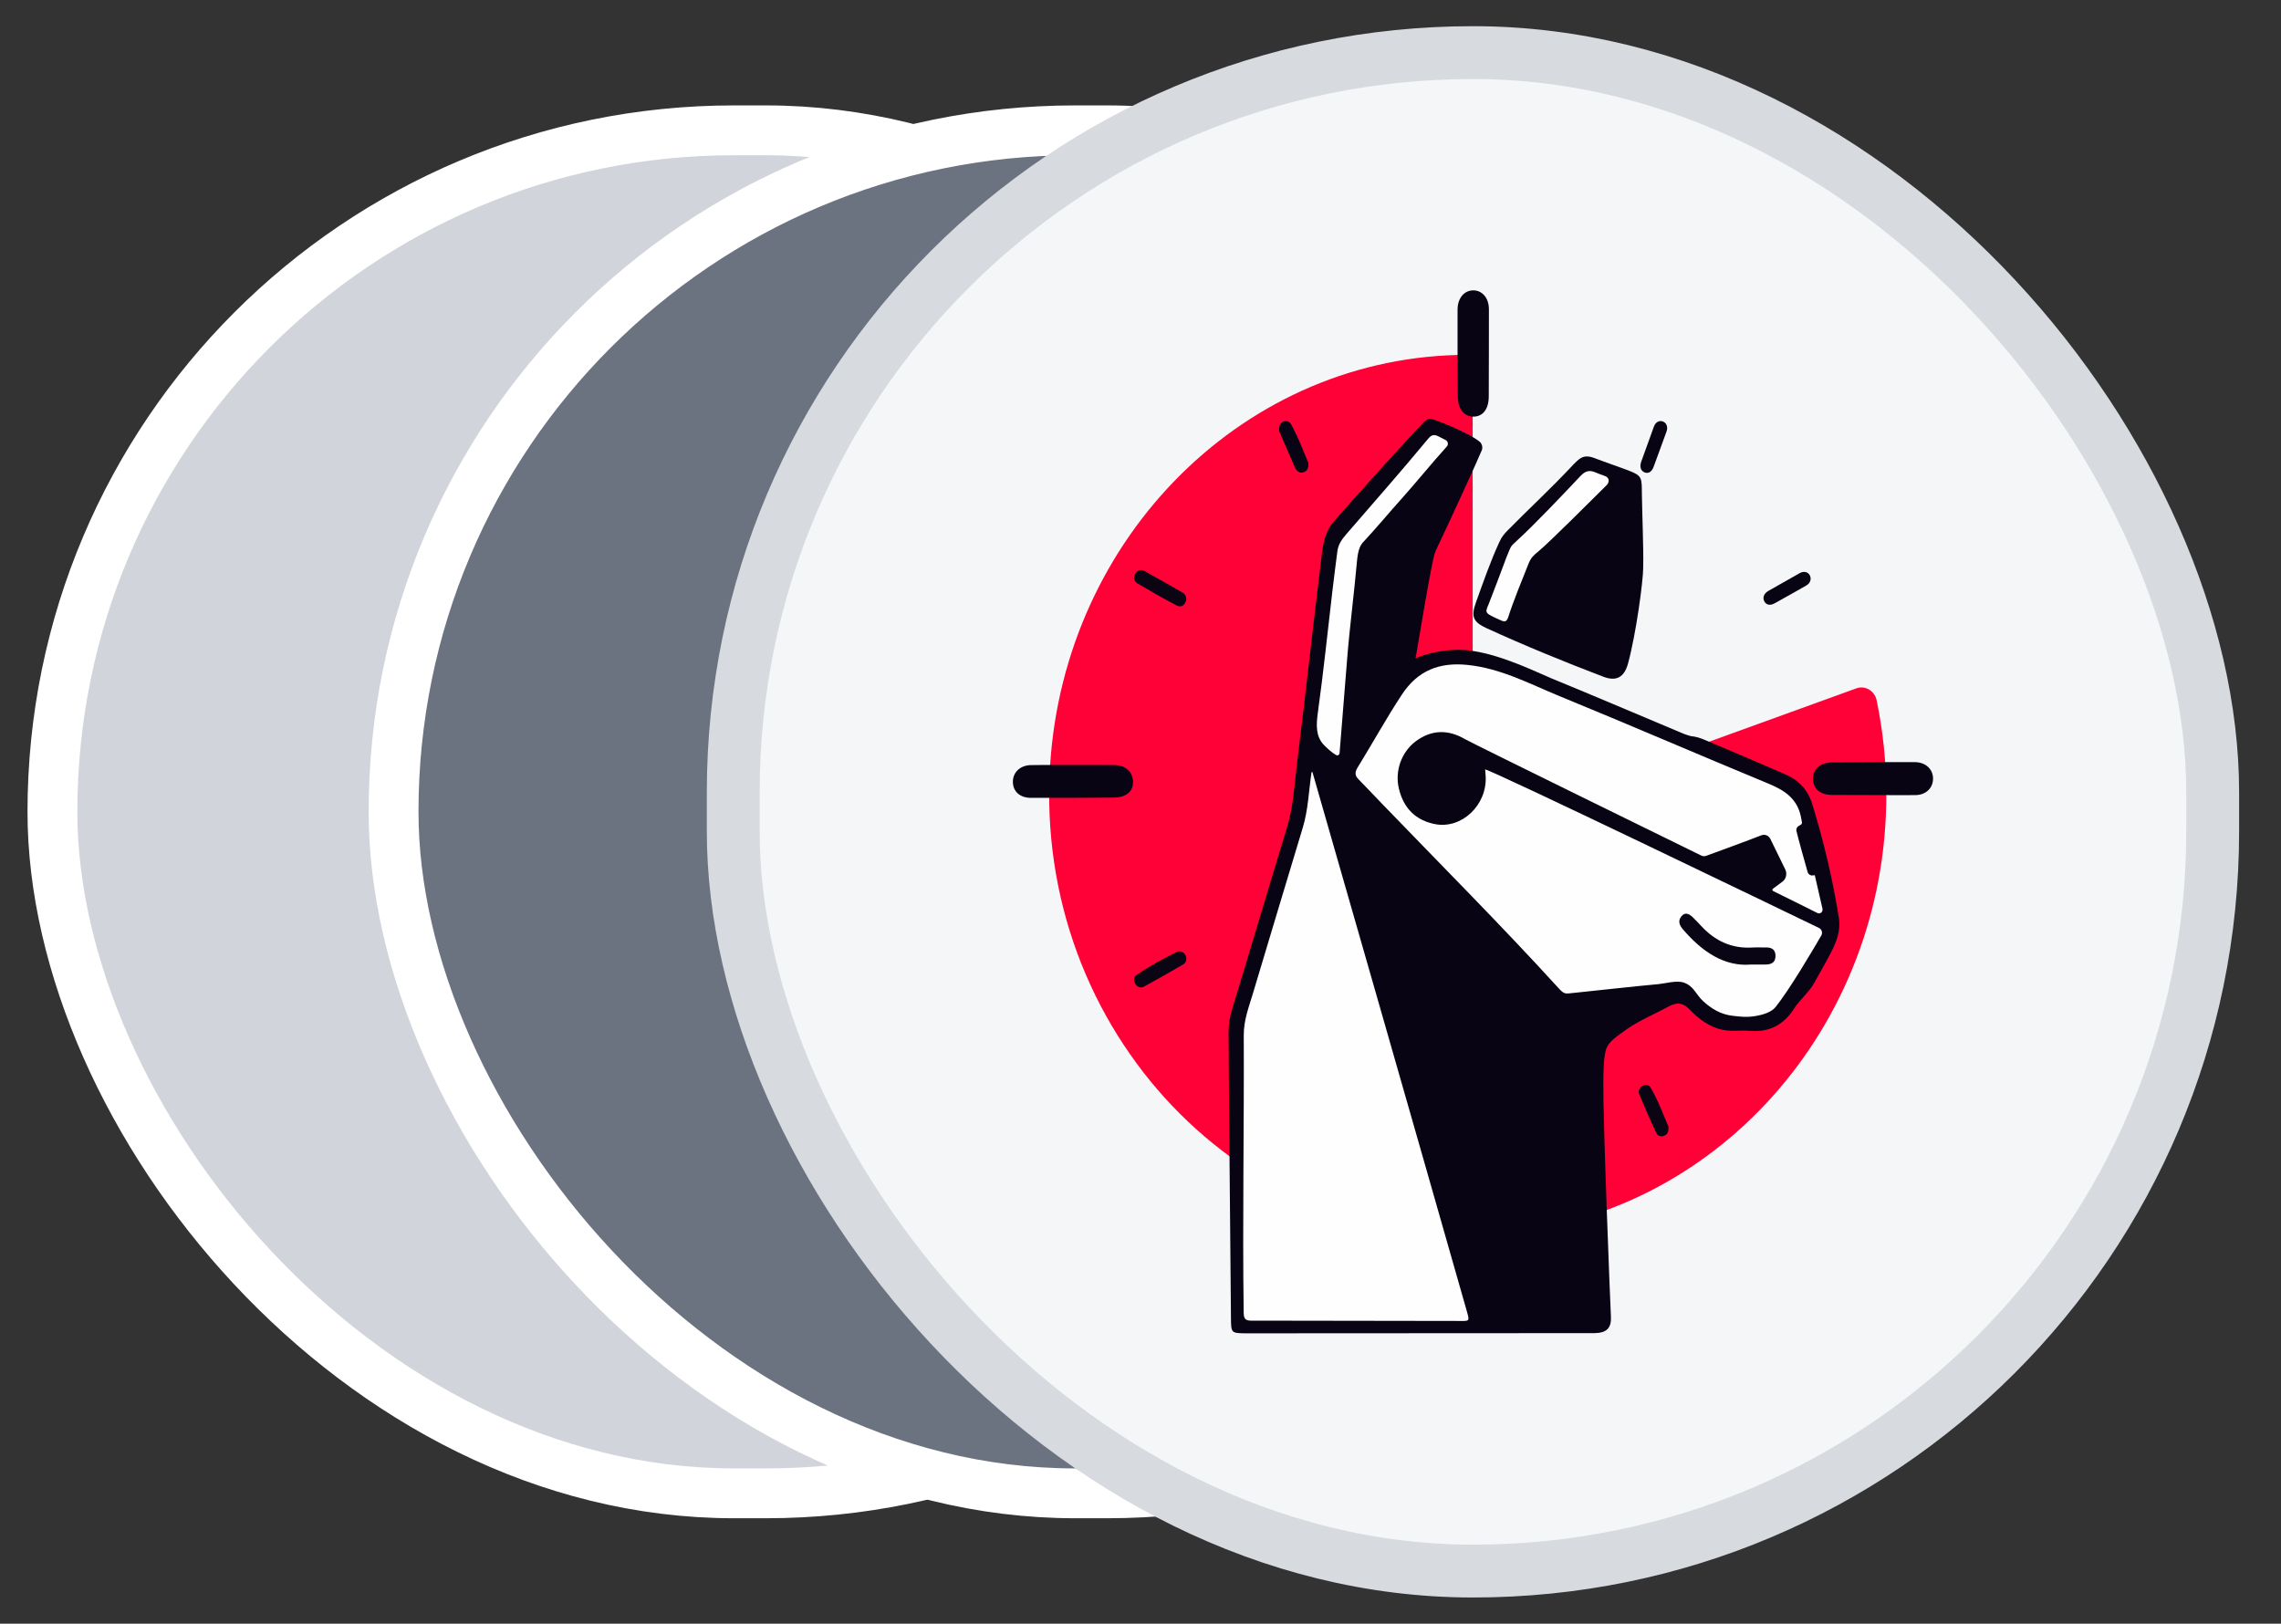
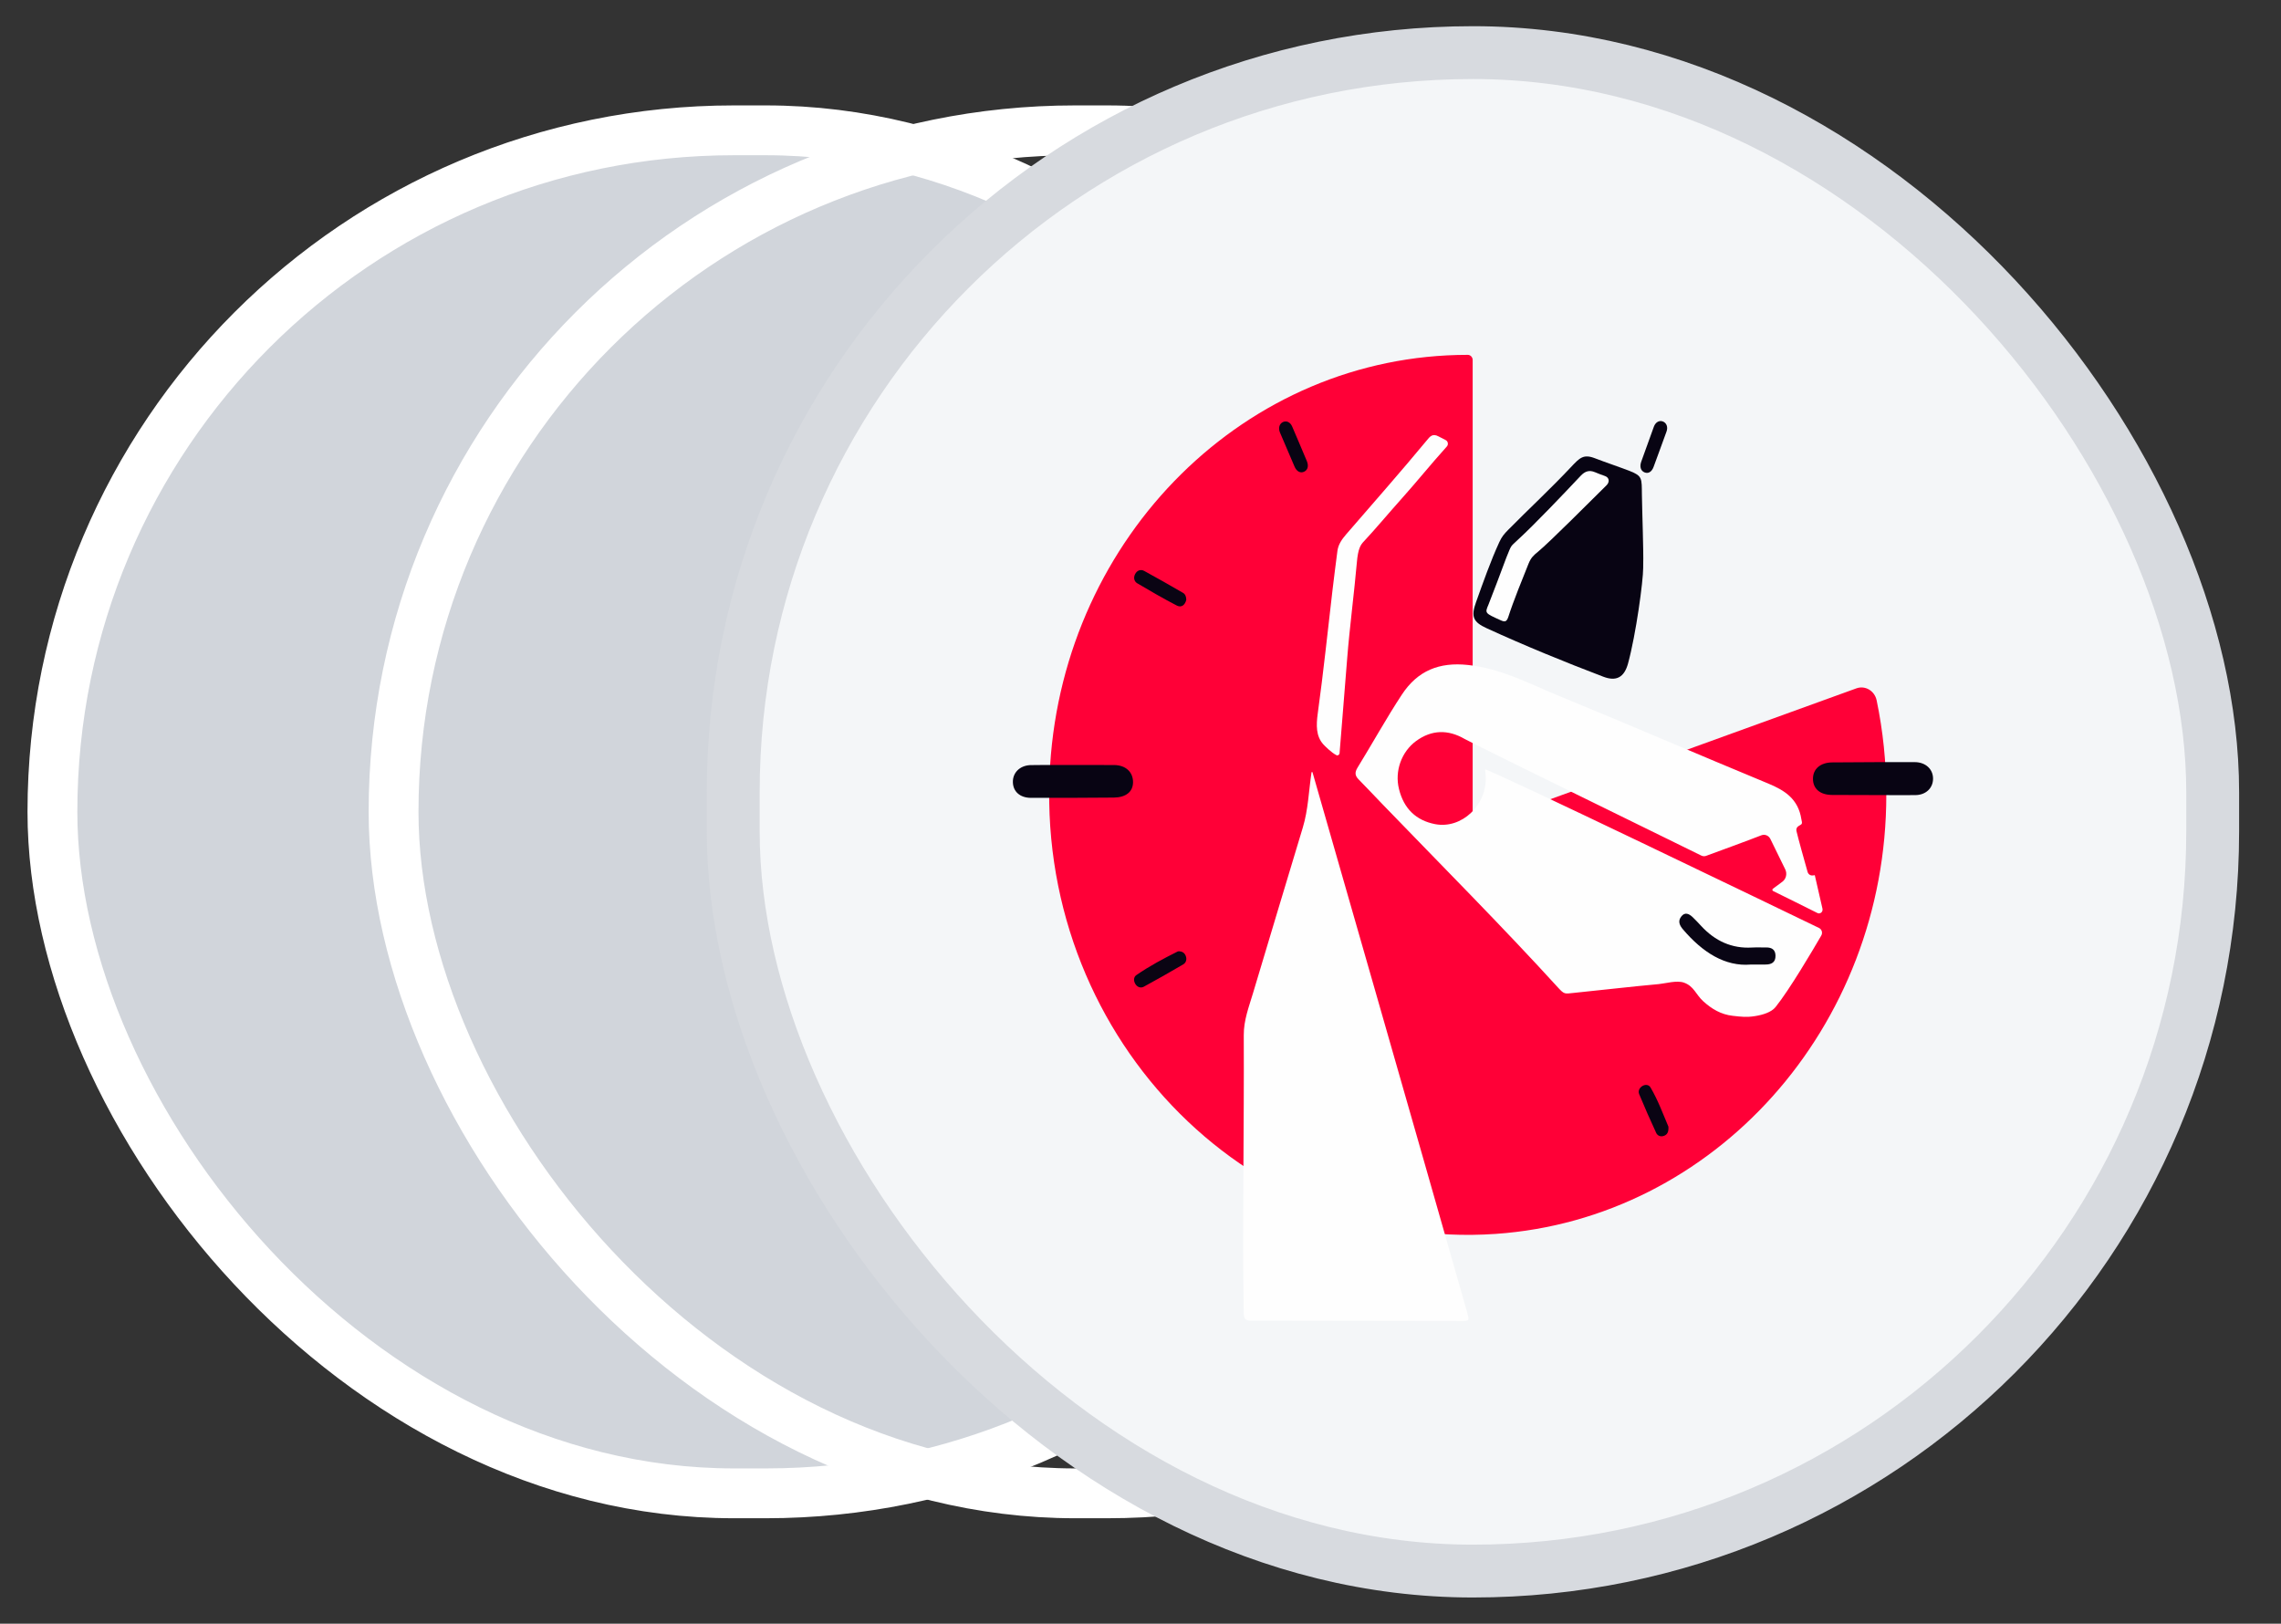
<svg xmlns="http://www.w3.org/2000/svg" width="59" height="42" viewBox="0 0 59 42" fill="none">
  <rect x="0" y="0" width="59" height="42" fill="#333333" stroke="none" />
  <rect x="1.356" y="3.371" width="36.08" height="35.257" rx="17.629" fill="#A6A6A6" />
  <rect x="1.356" y="3.371" width="36.08" height="35.257" rx="17.629" fill="#D1D5DB" />
  <rect x="1.356" y="3.371" width="36.08" height="35.257" rx="17.629" stroke="white" stroke-width="1.289" />
-   <rect x="10.18" y="3.371" width="36.08" height="35.257" rx="17.629" fill="#6B7280" />
  <rect x="10.18" y="3.371" width="36.08" height="35.257" rx="17.629" stroke="white" stroke-width="1.289" />
  <rect x="18.966" y="1.361" width="38.267" height="39.278" rx="19.133" fill="#F4F6F8" />
  <rect x="18.966" y="1.361" width="38.267" height="39.278" rx="19.133" stroke="#D7DADF" stroke-width="1.367" />
  <path d="M38.092 21.36V9.312C38.092 9.238 38.034 9.179 37.965 9.179H37.964C32.23 9.179 27.536 13.867 27.162 19.797C26.729 26.659 32.165 32.373 38.691 31.917C44.331 31.524 48.791 26.589 48.791 20.561C48.791 19.722 48.705 18.904 48.541 18.116C48.489 17.868 48.244 17.723 48.016 17.806L38.128 21.388C38.11 21.394 38.092 21.381 38.092 21.36Z" fill="#FF0037" />
-   <path d="M38.28 11.433C38.34 11.488 38.353 11.584 38.33 11.642C38.263 11.817 37.407 13.683 37.203 14.103C37.114 14.288 37.15 14.222 37.12 14.29C37.028 14.493 36.649 16.883 36.613 17.03C36.842 16.924 37.441 16.739 38.093 16.837C38.883 16.957 39.751 17.39 40.124 17.545C41.272 18.016 42.413 18.504 43.557 18.984C43.616 19.009 43.678 19.023 43.738 19.042C43.858 19.051 43.971 19.087 44.084 19.134C44.784 19.429 45.484 19.728 46.181 20.03C46.525 20.18 46.76 20.427 46.873 20.792C47.171 21.759 47.406 22.745 47.565 23.75C47.617 24.083 47.496 24.377 47.348 24.66C47.214 24.919 47.065 25.173 46.925 25.427C46.793 25.668 46.557 25.851 46.404 26.091C46.131 26.519 45.753 26.705 45.265 26.665C45.02 26.643 44.771 26.689 44.527 26.632C44.197 26.555 43.933 26.352 43.702 26.111C43.518 25.919 43.357 25.927 43.138 26.046C42.716 26.274 42.344 26.417 41.958 26.708C41.776 26.845 41.587 26.96 41.531 27.182C41.475 27.404 41.472 27.794 41.471 28.025C41.461 28.93 41.65 33.735 41.668 34.061C41.683 34.352 41.555 34.478 41.254 34.484L32.214 34.489C31.849 34.484 31.844 34.479 31.84 34.106C31.826 32.547 31.779 27.464 31.778 26.7C31.778 26.498 31.811 26.301 31.869 26.11C32.345 24.549 32.807 22.982 33.285 21.421C33.456 20.864 33.483 20.284 33.553 19.712C33.777 17.902 33.974 16.089 34.197 14.279C34.23 14.021 34.306 13.718 34.471 13.526C35.063 12.838 36.679 11.055 36.841 10.911C36.912 10.846 36.961 10.8 37.115 10.863C37.389 10.963 38.048 11.232 38.28 11.433Z" fill="#080413" />
  <path d="M42.503 14.603C42.502 14.634 42.502 14.665 42.502 14.695C42.502 15.032 42.318 16.4 42.111 17.161C42.011 17.526 41.803 17.633 41.467 17.503C40.451 17.116 39.447 16.705 38.457 16.252C38.105 16.091 38.042 15.955 38.18 15.573C38.361 15.069 38.558 14.506 38.782 14.021C38.848 13.879 38.905 13.813 39.013 13.703C39.547 13.162 40.113 12.638 40.633 12.084C40.859 11.845 40.954 11.736 41.26 11.856C41.49 11.946 41.959 12.105 42.162 12.186C42.483 12.314 42.464 12.376 42.469 12.787C42.475 13.235 42.514 14.263 42.503 14.603Z" fill="#080413" />
  <path d="M28.815 19.789C29.122 19.791 29.307 19.974 29.307 20.231C29.307 20.485 29.117 20.627 28.813 20.631C28.363 20.637 26.929 20.641 26.661 20.638C26.383 20.635 26.204 20.476 26.199 20.232C26.194 19.993 26.37 19.806 26.646 19.791C26.921 19.783 28.364 19.79 28.815 19.789Z" fill="#080413" />
  <path d="M47.011 23.618C46.642 23.436 46.24 23.231 45.863 23.048C45.84 23.038 45.837 23.004 45.858 22.989L46.102 22.808C46.2 22.736 46.231 22.6 46.177 22.488L45.792 21.701C45.748 21.612 45.648 21.571 45.558 21.607C45.214 21.742 44.364 22.053 44.128 22.139C44.089 22.153 44.045 22.15 44.008 22.132C43.389 21.828 38.099 19.238 37.885 19.115C37.457 18.867 37.032 18.873 36.627 19.169C36.249 19.448 36.072 19.946 36.185 20.406C36.309 20.917 36.627 21.222 37.12 21.318C37.808 21.45 38.468 20.825 38.428 20.081C38.426 20.024 38.419 19.966 38.414 19.903C38.554 19.902 46.185 23.585 47.053 24.005C47.123 24.04 47.15 24.13 47.108 24.201C46.896 24.566 46.289 25.598 45.926 26.05C45.816 26.186 45.593 26.252 45.398 26.283C45.175 26.319 45.046 26.301 44.819 26.276C44.52 26.243 44.275 26.101 44.051 25.895C43.862 25.721 43.815 25.511 43.561 25.419C43.374 25.351 43.079 25.439 42.911 25.455C42.195 25.52 41.414 25.612 40.699 25.684C40.471 25.708 40.465 25.727 40.292 25.537C38.851 23.956 37.243 22.341 35.76 20.804C35.555 20.591 35.351 20.374 35.143 20.162C35.048 20.066 35.036 19.984 35.114 19.856C35.5 19.229 35.857 18.58 36.26 17.968C36.668 17.347 37.228 17.121 37.971 17.201C38.829 17.292 39.569 17.691 40.341 18.008C42.144 18.747 43.934 19.522 45.735 20.267C46.164 20.444 46.513 20.666 46.594 21.191C46.603 21.243 46.62 21.281 46.601 21.314C46.596 21.323 46.557 21.348 46.519 21.369C46.476 21.395 46.454 21.446 46.467 21.496C46.506 21.668 46.681 22.296 46.754 22.551C46.771 22.615 46.83 22.654 46.892 22.645L46.941 22.638L47.139 23.502C47.159 23.586 47.082 23.652 47.011 23.618Z" fill="#FEFEFE" />
  <path d="M33.923 19.982C33.925 19.967 33.946 19.965 33.95 19.98C34.181 20.782 36.706 29.576 37.943 33.925C38.012 34.17 38.012 34.173 37.774 34.169L32.356 34.161C32.21 34.159 32.172 34.11 32.169 33.953C32.136 31.607 32.182 29.125 32.171 26.778C32.169 26.387 32.305 26.043 32.411 25.687C32.836 24.259 33.27 22.834 33.698 21.407C33.838 20.945 33.852 20.461 33.923 19.982Z" fill="#FEFEFE" />
  <path d="M37.391 11.382C37.454 11.412 37.471 11.498 37.423 11.55C36.988 12.033 36.644 12.465 36.218 12.94C35.99 13.193 35.509 13.761 35.275 14.007C35.191 14.093 35.126 14.2 35.097 14.542C35.03 15.309 34.907 16.255 34.847 17.021C34.782 17.839 34.715 18.657 34.649 19.483C34.645 19.525 34.604 19.552 34.568 19.534C34.438 19.469 34.263 19.293 34.225 19.25C34.04 19.039 34.042 18.768 34.085 18.453C34.232 17.392 34.342 16.325 34.467 15.26C34.508 14.923 34.549 14.585 34.594 14.248C34.617 14.08 34.711 13.949 34.816 13.826C35.481 13.057 36.249 12.184 36.898 11.4C36.989 11.287 37.054 11.205 37.21 11.289C37.216 11.292 37.387 11.38 37.391 11.382Z" fill="#FEFEFE" />
  <path d="M30.684 15.518C30.652 15.645 30.564 15.727 30.44 15.664C30.093 15.485 29.753 15.287 29.416 15.088C29.337 15.04 29.312 14.945 29.36 14.852C29.412 14.749 29.509 14.721 29.596 14.768C29.934 14.951 30.267 15.144 30.599 15.335C30.659 15.37 30.684 15.433 30.684 15.518Z" fill="#0A0413" />
  <path d="M30.508 24.607C30.585 24.613 30.643 24.652 30.671 24.728C30.704 24.815 30.68 24.9 30.608 24.944C30.27 25.142 29.929 25.337 29.586 25.523C29.506 25.566 29.417 25.537 29.364 25.448C29.317 25.368 29.322 25.273 29.39 25.225C29.731 24.988 30.096 24.795 30.464 24.611C30.478 24.605 30.494 24.608 30.508 24.607Z" fill="#0A0413" />
-   <path d="M33.167 10.92C33.244 10.873 33.334 10.885 33.378 10.957C33.578 11.289 33.706 11.658 33.842 11.972C33.847 12.112 33.812 12.181 33.728 12.211C33.644 12.241 33.561 12.211 33.526 12.133C33.372 11.802 33.223 11.467 33.082 11.129" fill="#0A0413" />
  <path d="M43.155 29.143C43.164 29.284 43.124 29.348 43.042 29.38C42.957 29.413 42.875 29.381 42.839 29.305C42.685 28.974 42.538 28.639 42.398 28.301C42.366 28.224 42.403 28.139 42.481 28.092C42.559 28.046 42.648 28.055 42.692 28.129C42.888 28.462 43.02 28.827 43.155 29.143Z" fill="#0A0413" />
  <path d="M41.516 12.314C41.629 12.355 41.639 12.47 41.552 12.555C41.161 12.941 40.076 14.03 39.786 14.268C39.666 14.365 39.599 14.427 39.536 14.583C39.386 14.956 39.138 15.567 39.016 15.951C38.97 16.096 38.917 16.09 38.809 16.041C38.407 15.86 38.407 15.86 38.498 15.646C38.558 15.497 38.87 14.681 38.963 14.423C39.105 14.076 39.058 14.157 39.258 13.965C39.694 13.567 40.477 12.742 40.883 12.31C40.997 12.189 41.107 12.152 41.257 12.215C41.341 12.251 41.427 12.283 41.516 12.314Z" fill="#FEFEFE" />
  <path d="M45.284 24.95C44.618 25.006 44.04 24.634 43.537 24.047C43.45 23.945 43.389 23.835 43.486 23.709C43.58 23.585 43.686 23.633 43.781 23.723C43.854 23.793 43.925 23.868 43.995 23.944C44.367 24.35 44.804 24.538 45.311 24.51C45.437 24.503 45.564 24.509 45.69 24.508C45.814 24.508 45.921 24.554 45.925 24.716C45.93 24.899 45.814 24.945 45.684 24.949C45.573 24.952 45.462 24.95 45.284 24.95Z" fill="#090514" />
  <path d="M33.802 11.925C33.855 12.052 33.828 12.158 33.731 12.202C33.637 12.246 33.541 12.198 33.486 12.073C33.406 11.888 33.153 11.298 33.107 11.187C33.059 11.071 33.093 10.961 33.184 10.917C33.273 10.875 33.376 10.917 33.425 11.037C33.477 11.15 33.722 11.739 33.802 11.925Z" fill="#080413" />
  <path d="M42.772 12.076C42.725 12.205 42.635 12.26 42.537 12.219C42.44 12.18 42.406 12.074 42.451 11.945C42.518 11.753 42.737 11.149 42.779 11.036C42.823 10.918 42.921 10.866 43.014 10.903C43.105 10.94 43.151 11.046 43.104 11.168C43.064 11.285 42.841 11.884 42.772 12.076Z" fill="#080413" />
-   <path d="M45.902 15.606C45.785 15.671 45.684 15.65 45.634 15.552C45.586 15.456 45.625 15.352 45.74 15.285C45.909 15.187 46.451 14.88 46.553 14.824C46.66 14.766 46.766 14.792 46.814 14.885C46.859 14.976 46.827 15.087 46.718 15.147C46.615 15.21 46.074 15.51 45.902 15.606Z" fill="#080413" />
-   <path d="M38.508 10.26C38.506 10.583 38.356 10.777 38.11 10.777C37.869 10.777 37.712 10.578 37.707 10.258C37.702 9.785 37.698 8.286 37.701 8.005C37.703 7.712 37.874 7.511 38.107 7.511C38.334 7.511 38.514 7.701 38.512 8.005C38.516 8.293 38.507 9.785 38.508 10.26Z" fill="#080413" />
  <path d="M47.385 20.563C47.078 20.561 46.894 20.403 46.894 20.145C46.894 19.892 47.083 19.726 47.387 19.721C47.837 19.715 49.263 19.712 49.531 19.714C49.809 19.717 50 19.896 50 20.141C50 20.38 49.819 20.569 49.531 20.567C49.256 20.572 47.837 20.562 47.385 20.563Z" fill="#080413" />
</svg>